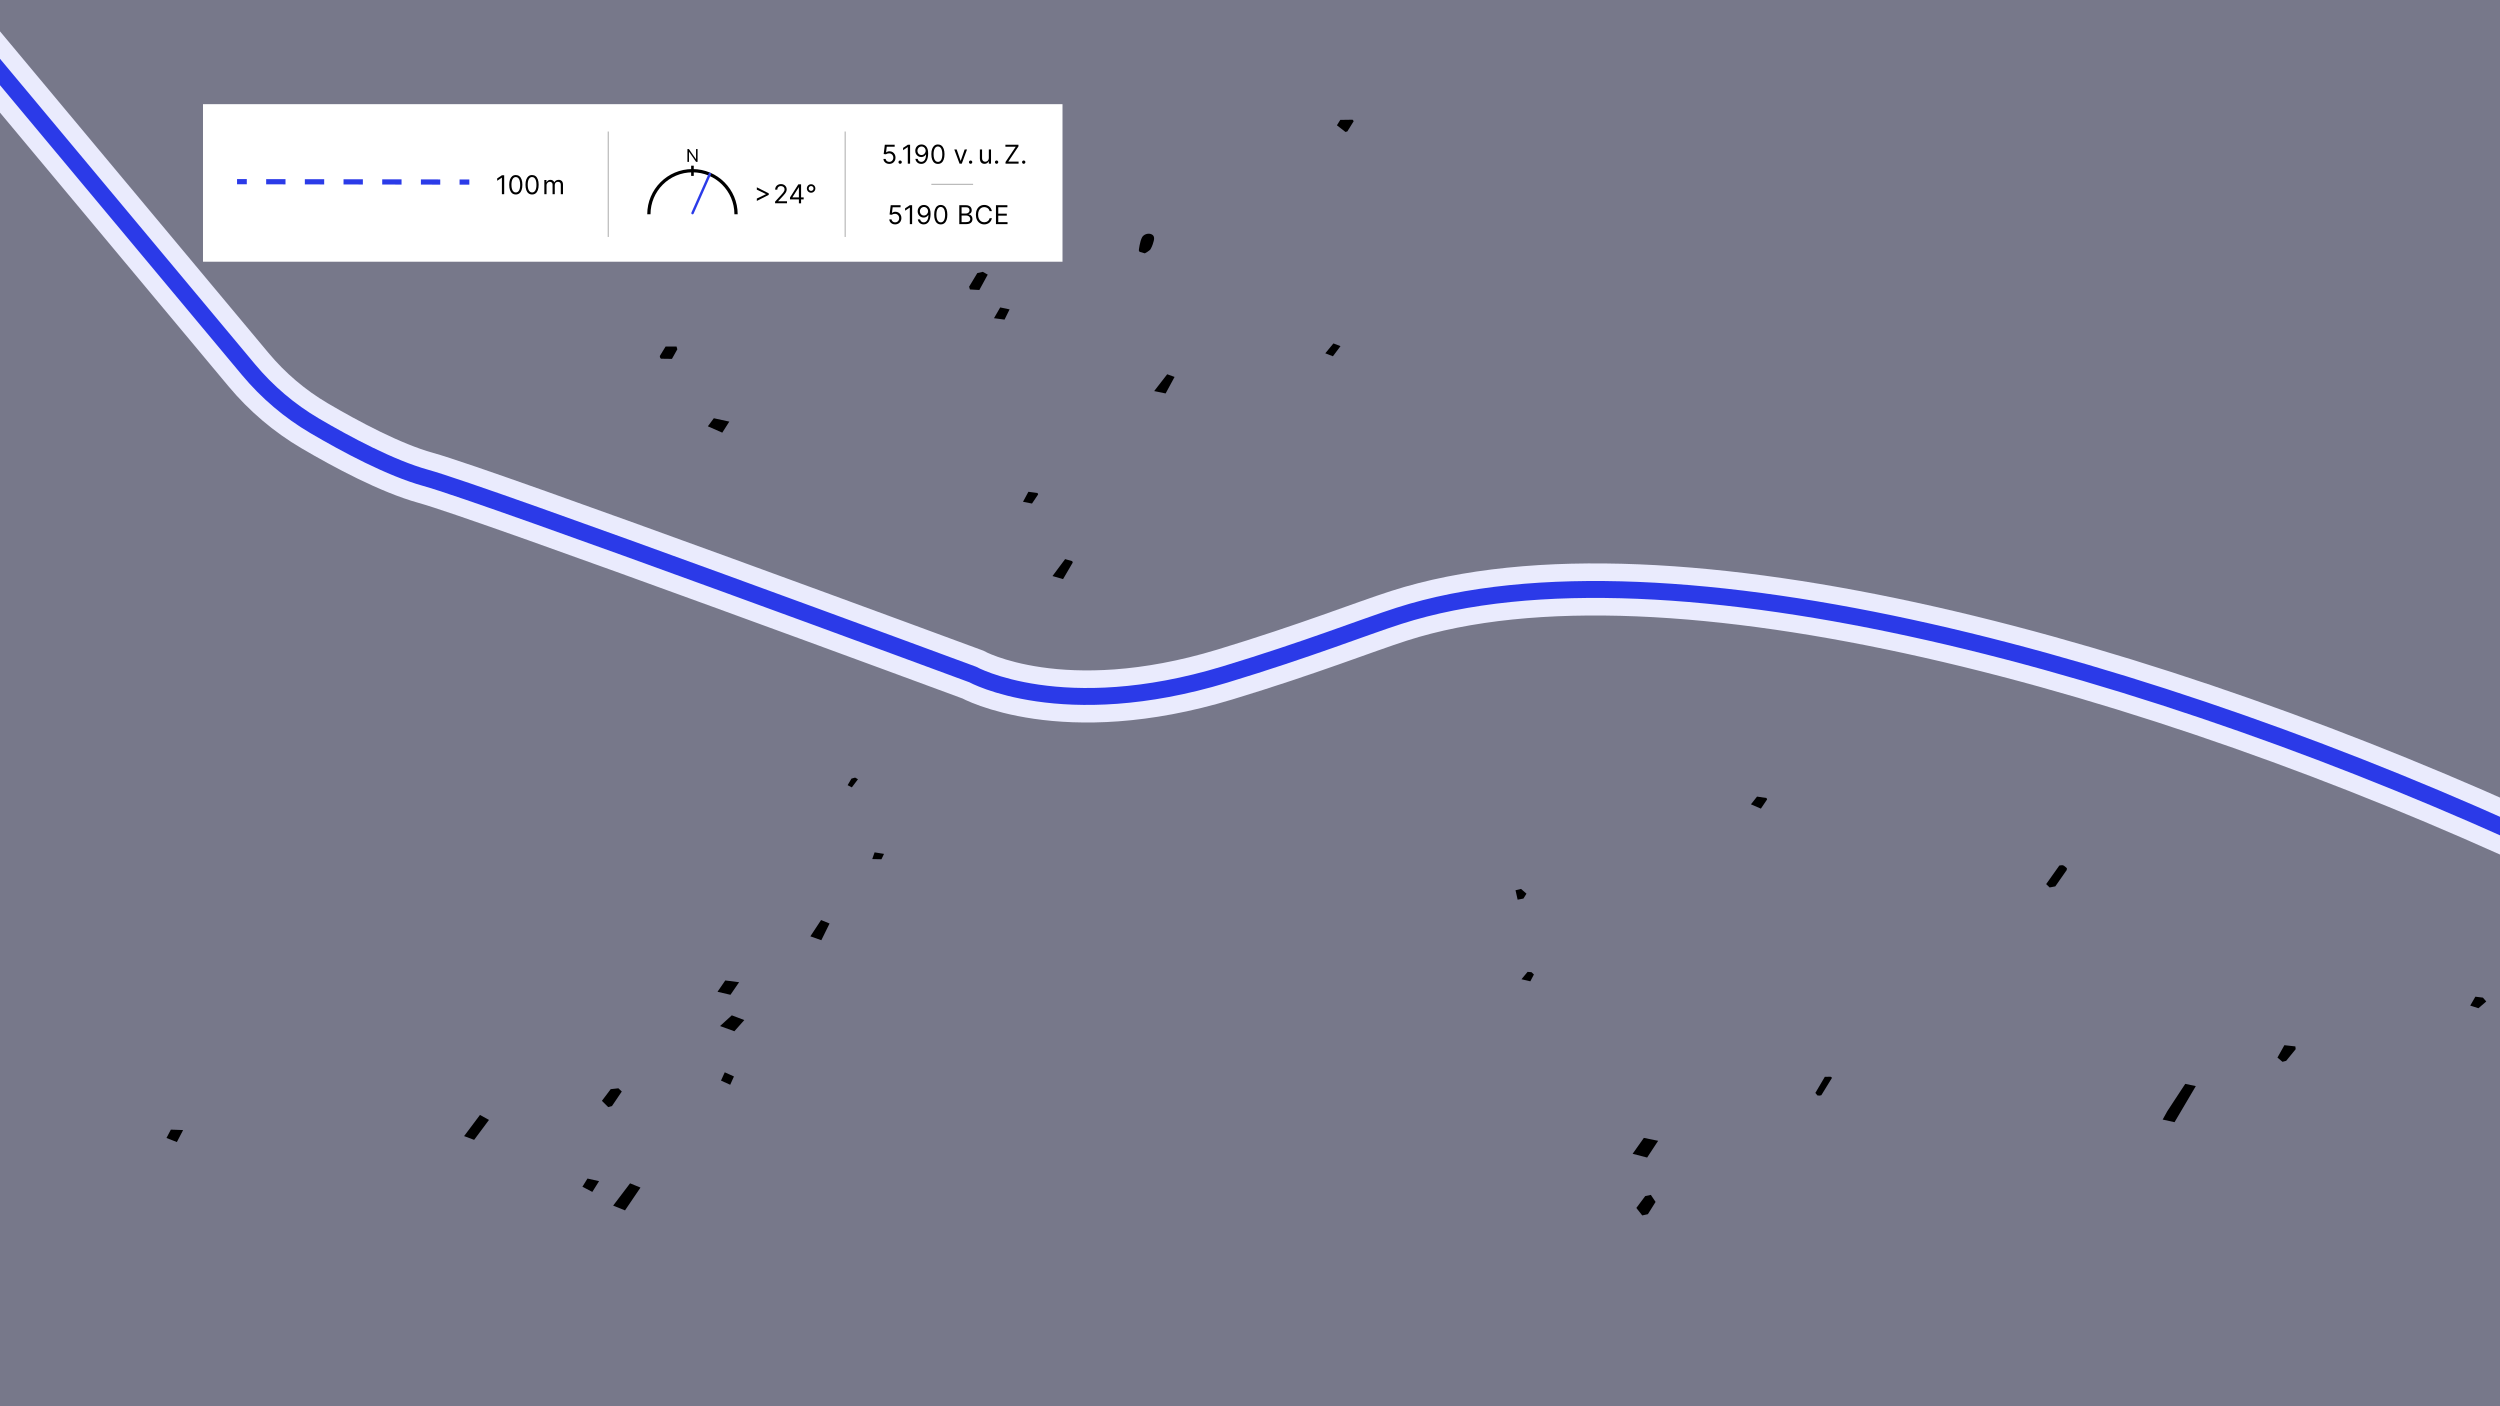
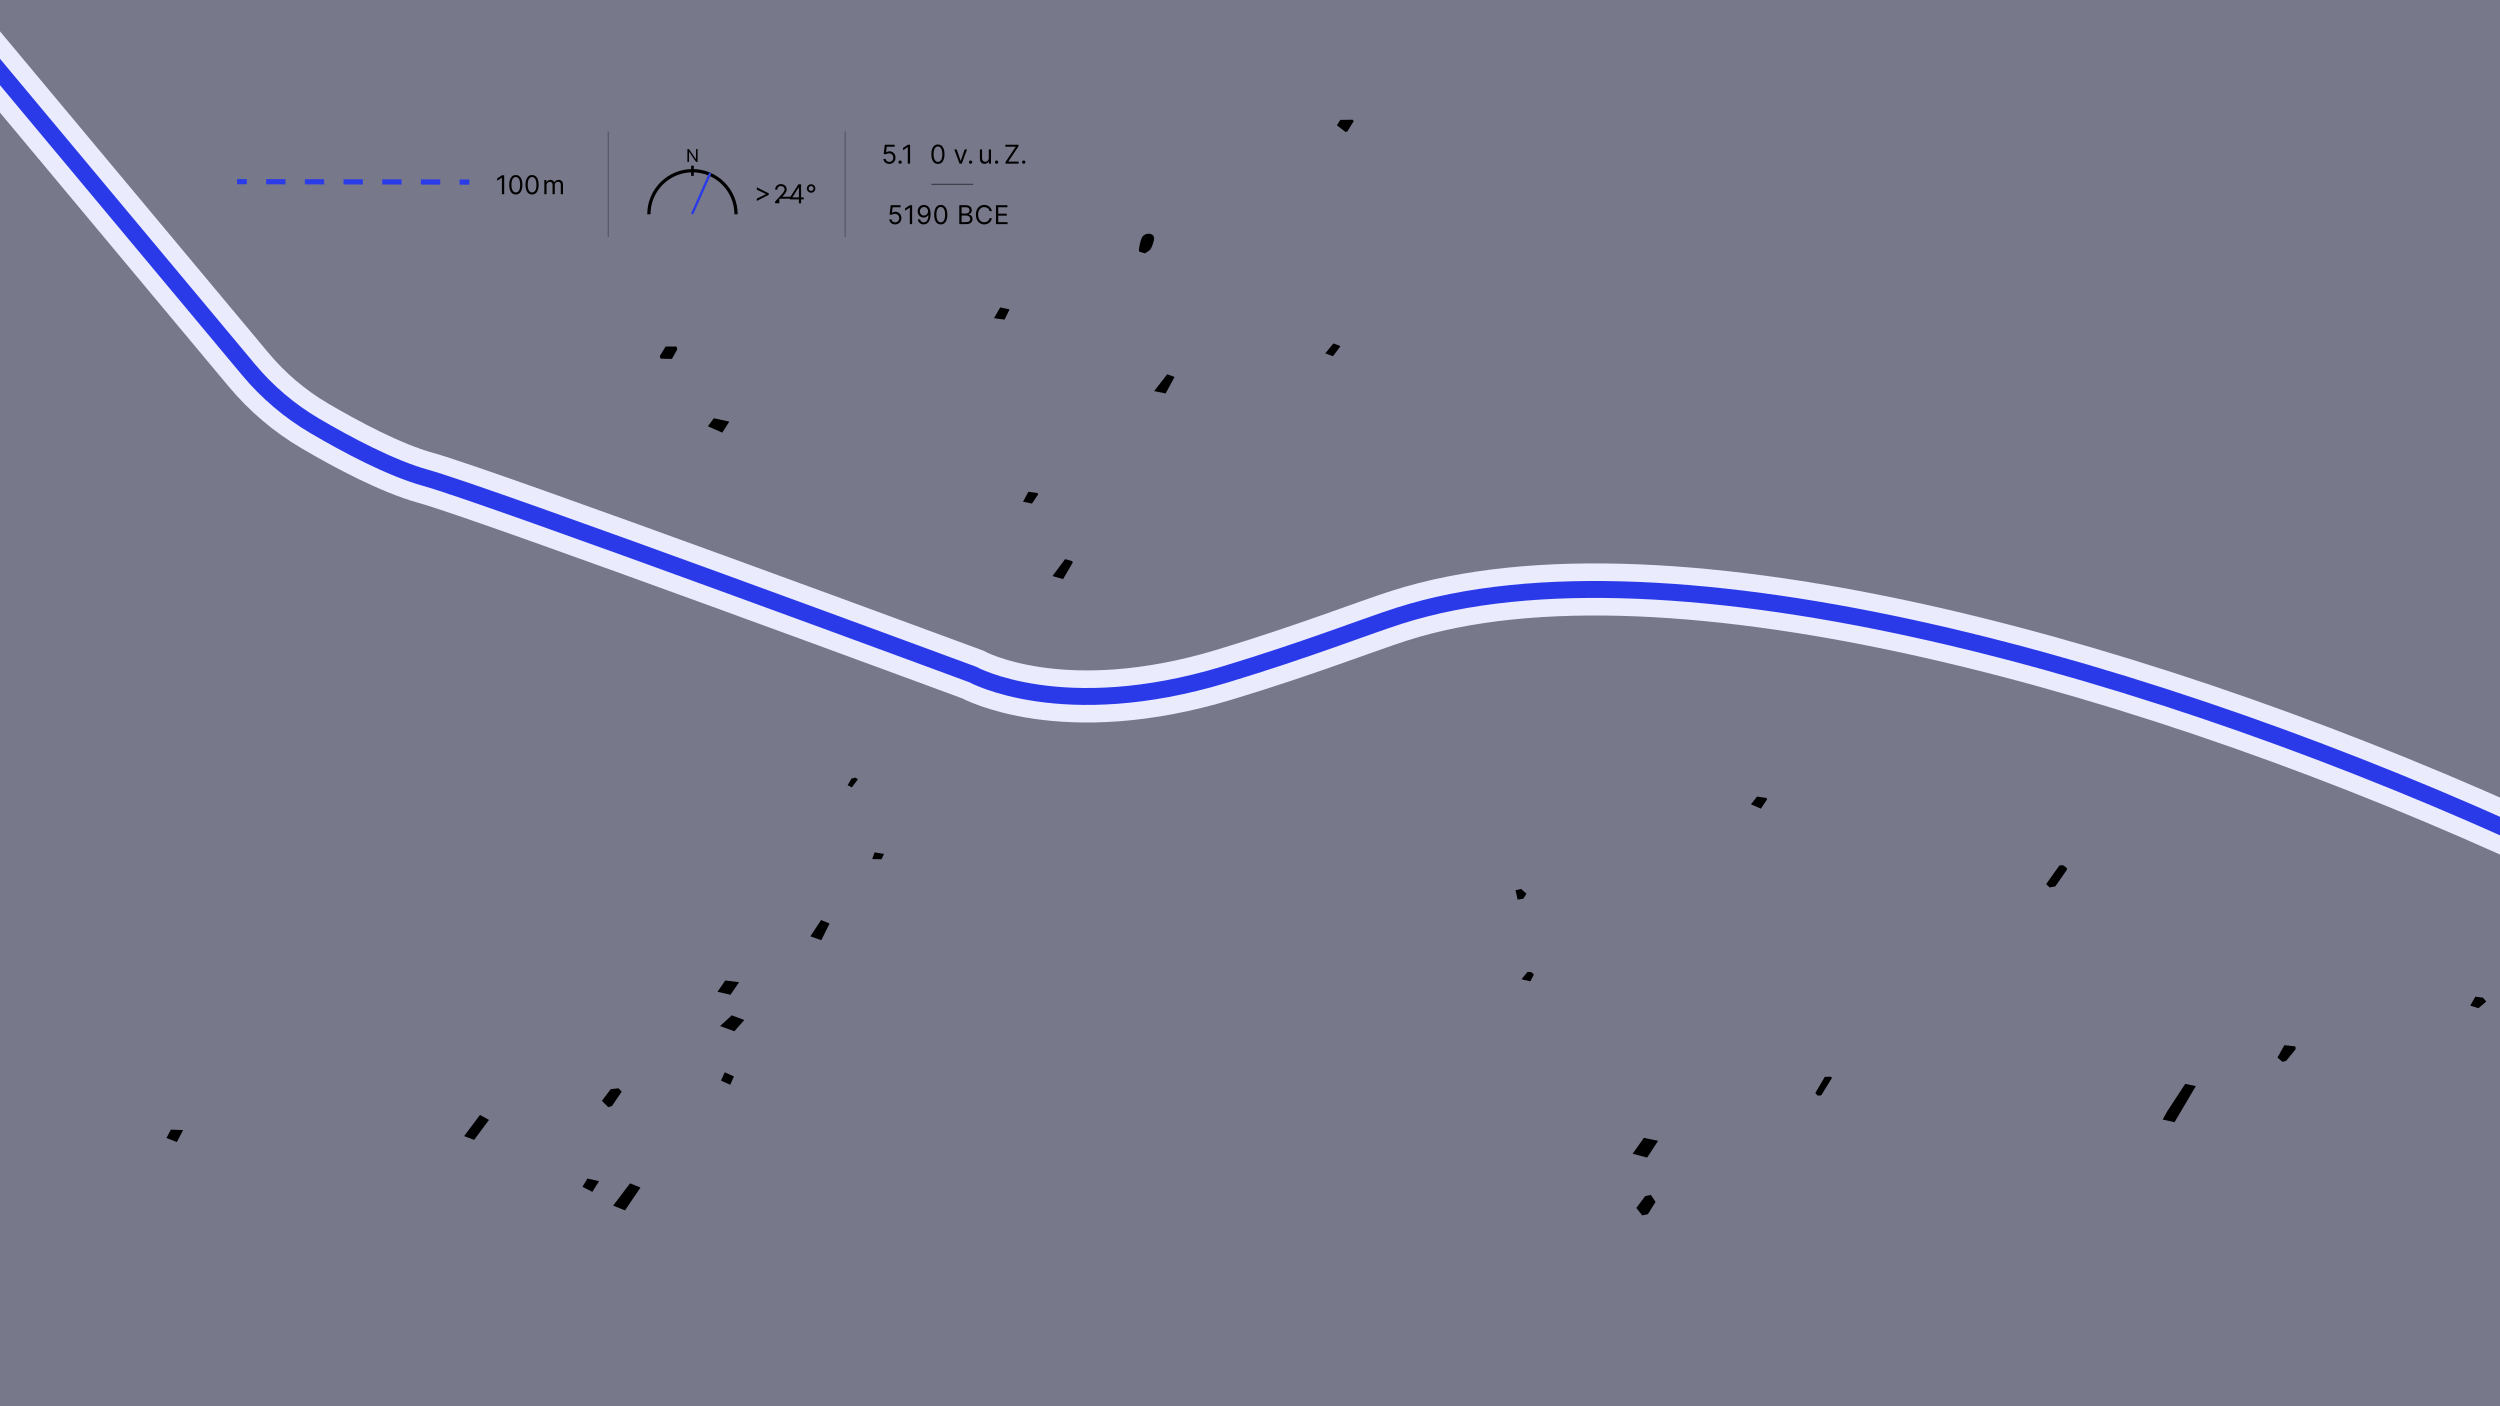
<svg xmlns="http://www.w3.org/2000/svg" version="1.1" id="Ebene_1" x="0px" y="0px" viewBox="0 0 1920 1080" style="enable-background:new 0 0 1920 1080;" xml:space="preserve">
  <rect x="0" y="0" width="1920" height="1080" fill="#808080" stroke="none" />
  <style type="text/css"> .st0{fill:none;stroke:#FFFFFF;stroke-width:40;stroke-miterlimit:10;} .st1{fill:none;stroke:#2B3BE8;stroke-width:13;stroke-miterlimit:10;} .st2{opacity:0.1;fill:#2B3BE8;enable-background:new ;} .st3{fill:none;stroke:#000000;stroke-width:0.25;stroke-miterlimit:10;} .st4{fill:#FFFFFF;} .st5{fill:none;stroke:#2B3BE8;stroke-width:4;stroke-miterlimit:10;} .st6{fill:none;stroke:#2B3BE8;stroke-width:4;stroke-miterlimit:10;stroke-dasharray:14.855,14.855;} .st7{fill:none;stroke:#000000;stroke-width:2.511;stroke-miterlimit:10;} .st8{fill:none;stroke:#000000;stroke-width:2;stroke-miterlimit:10;} .st9{fill:none;stroke:#2B3BE8;stroke-width:1.883;stroke-linecap:round;stroke-linejoin:round;stroke-miterlimit:10;} </style>
  <path class="st0" d="M-23.62,27l214.5,256.91c14.33,17.16,31.48,31.76,50.75,43.09 c24.26,14.26,58.42,32.55,85.36,40c47,13,420,151,420,151s68.63,38,193.81,0 c64.24-19.5,106.55-36.37,133.61-45.05C1281.5,406.5,1659.5,513.5,1955.5,650.5" />
  <path class="st1" d="M-23.62,27l214.5,256.91c14.33,17.16,31.48,31.76,50.75,43.09 c24.26,14.26,58.42,32.55,85.36,40c47,13,420,151,420,151s68.63,38,193.81,0 c64.24-19.5,106.55-36.37,133.61-45.05C1281.5,406.5,1659.5,513.5,1955.5,650.5" />
  <rect x="-11" y="-13" class="st2" width="1939" height="1105" />
  <line class="st3" x1="715.266" y1="141.39" x2="747.354" y2="141.39" />
  <g>
    <polygon points="1686.38,834.13 1670.05,861.84 1660.92,859.82 1664.5,853.38 1678.27,832.4 " />
    <polygon points="491.88,912.06 480.01,929.57 470.91,925.9 483.89,908.79 " />
    <polygon points="1273.45,876.14 1265,889 1253.86,886.11 1262.48,873.9 " />
    <polygon points="375.54,860.1 364.14,875.41 356.42,872.53 368.62,856.27 " />
    <polygon points="560.11,323.8 554.7,332.28 543.64,327.4 548.21,321.21 " />
    <polygon points="630.59,706.59 637.1,709.26 630.79,722.08 622.36,719.1 " />
    <path d="M1587.36,666.76c-0.08,0.78,0.03,1.21-0.19,1.53 c-2.86,4.16-8.69,12.45-8.69,12.45l-4.36,0.83l-2.67-2.59 l10.11-14.24c0,0,2.29-0.47,2.96-0.15 C1585.76,665.18,1586.61,666.16,1587.36,666.76z" />
    <polygon points="1271.48,923.08 1265.59,932.48 1261.25,933.46 1256.71,927.71 1263.52,918.59 1267.85,917.67 " />
    <polygon points="551.04,761.69 557,753 567.64,754.33 561,764 " />
    <polygon points="571.63,783.41 564,792 553,788 562.02,779.77 " />
    <polyline points="896.41,287.43 902.07,289.48 895.2,302.17 886.4,300.35 " />
    <polygon points="823.45,430.94 823.87,432.04 816.43,444.76 808.31,442.4 818.01,429.4 " />
-     <polygon points="758.58,210.91 752.14,222.71 744.91,222.31 744.27,220.18 750.57,209.73 754.78,208.77 " />
    <polygon points="467.13,850.26 462.26,845.44 469.03,836.47 474.94,835.81 477.54,838.28 470.02,849.41 " />
    <polygon points="1752.94,815.47 1749.08,812.21 1754.41,802.71 1762.84,803.64 1763.08,805.78 1755.78,814.72 " />
    <path d="M886.11,184.9c-0.3,1.24-1.04,3.93-2.46,6.42 c-0.73,1.29-4.4,3.25-4.4,3.25l-4.11-1.19l-0.52-1.07 c0,0,0.68-6.89,2.56-10.15c1.17-2.03,4.11-3.17,6.51-2.46 C885.74,180.31,886.87,181.79,886.11,184.9z" />
    <polygon points="506.9,274.52 506.73,273.42 511.17,266.14 519.59,266.13 520.18,268.27 516.05,275.62 507.56,275.5 " />
    <polygon points="1397.32,841.43 1395.76,841.28 1394.19,839.36 1401.45,827.01 1405.93,826.91 1407.01,827.73 1398.78,841.13 " />
    <polygon points="140.63,867.89 135.83,877.1 127.85,873.97 131.23,867.55 " />
    <polygon points="447.29,911.4 451.18,905.12 460.09,907.12 454.89,915.39 " />
    <polygon points="1039.64,93.05 1034.79,100.9 1033.32,101.35 1026.75,96.23 1029.33,92.08 1038.82,91.94 " />
    <polygon points="1344.72,617.72 1349.4,611.78 1356.67,612.87 1357.13,613.97 1352.36,621.03 " />
    <polygon points="775.36,237.61 771.49,245.46 763.38,244.38 768.16,236.1 " />
-     <path d="M754.54,152.87c0.06,0.37,0.35,0.81,0.16,1.11 c-1.7,2.71-3.42,5.42-5.26,8.08c-0.71,1.03-2.76,1.41-4.08,0.94 c-1.48-0.53-2.9-1.29-2.66-2.49c0.7-3.4,2.59-6.47,6.51-8.69 c0.68-0.38,2.06-0.45,2.96-0.27 C753.07,151.74,753.76,152.41,754.54,152.87z" />
    <polygon points="1017.82,271.33 1024.08,263.74 1029.5,265.84 1023.67,273.62 " />
    <polygon points="1909.45,769.14 1903.43,774.31 1897.14,772.3 1901.08,765.45 1906.88,766.18 " />
    <polygon points="785.67,385.36 789.81,377.69 796.85,378.64 797.28,379.73 792.57,386.73 " />
    <polygon points="1172.33,686.35 1170,690.09 1165.54,690.96 1163.92,683.71 1168.18,682.69 " />
    <polygon points="678.93,655.78 676.95,659.92 669.88,659.77 671.69,654.61 " />
    <polygon points="1178.05,748.39 1175.29,753.65 1168.49,752.06 1173.18,746.39 1176.17,746.64 " />
    <polygon points="656.72,597.19 658.92,598.46 654.2,604.71 650.97,603.01 653.92,597.98 " />
  </g>
-   <rect x="155.9" y="80" class="st4" width="660.1" height="121" />
  <line class="st3" x1="467" y1="101" x2="467" y2="182" />
  <line class="st3" x1="649" y1="101" x2="649" y2="182" />
  <path d="M682.99,125.89c-0.83,0-1.58-0.17-2.25-0.5s-1.2-0.79-1.61-1.36 c-0.4-0.58-0.62-1.24-0.66-1.97h1.7 c0.07,0.66,0.37,1.2,0.9,1.63s1.17,0.64,1.91,0.64 c0.6,0,1.13-0.14,1.59-0.42c0.47-0.28,0.83-0.66,1.1-1.15 c0.27-0.49,0.4-1.04,0.4-1.67s-0.14-1.2-0.42-1.7 s-0.66-0.89-1.14-1.18c-0.48-0.29-1.03-0.44-1.66-0.44 c-0.45,0-0.9,0.06-1.37,0.2s-0.85,0.32-1.16,0.54l-1.65-0.2 l0.88-7.16h7.56v1.56h-6.08L680.52,117h0.08 c0.3-0.24,0.67-0.43,1.12-0.59s0.92-0.23,1.41-0.23 c0.89,0,1.68,0.21,2.38,0.64c0.7,0.42,1.25,1,1.65,1.74 c0.4,0.73,0.6,1.57,0.6,2.51c0,0.93-0.21,1.76-0.62,2.48 c-0.42,0.73-0.98,1.3-1.71,1.72S683.91,125.89,682.99,125.89z" />
  <path d="M691.31,125.81c-0.35,0-0.65-0.13-0.9-0.38s-0.38-0.55-0.38-0.9 c0-0.35,0.13-0.65,0.38-0.9S690.96,123.25,691.31,123.25 c0.35,0,0.65,0.13,0.9,0.38s0.38,0.55,0.38,0.9 c0,0.23-0.06,0.44-0.17,0.64c-0.12,0.19-0.27,0.35-0.46,0.46 C691.76,125.75,691.54,125.81,691.31,125.81z" />
  <path d="M698.95,111.15v14.55h-1.76V113h-0.08l-3.55,2.36v-1.79l3.64-2.41h1.75 V111.15z" />
-   <path d="M707.76,110.95c0.6,0,1.19,0.12,1.79,0.34s1.14,0.59,1.63,1.1 c0.49,0.51,0.89,1.21,1.19,2.1s0.45,2,0.45,3.33 c0,1.29-0.12,2.44-0.37,3.44c-0.24,1-0.59,1.85-1.05,2.53 s-1.01,1.21-1.66,1.56c-0.65,0.36-1.39,0.53-2.21,0.53 c-0.81,0-1.54-0.16-2.18-0.49s-1.16-0.78-1.56-1.36 s-0.66-1.25-0.78-2.02h1.73c0.16,0.67,0.47,1.22,0.93,1.65 c0.47,0.43,1.08,0.65,1.85,0.65c1.12,0,2.01-0.49,2.66-1.47 c0.65-0.98,0.98-2.36,0.98-4.15h-0.11 c-0.27,0.4-0.58,0.74-0.94,1.03s-0.77,0.51-1.21,0.67 c-0.45,0.16-0.92,0.23-1.42,0.23c-0.83,0-1.6-0.21-2.29-0.62 c-0.69-0.41-1.25-0.98-1.66-1.71c-0.42-0.73-0.62-1.56-0.62-2.5 c0-0.89,0.2-1.71,0.6-2.45s0.96-1.33,1.69-1.77 C705.92,111.15,706.77,110.94,707.76,110.95z M707.76,112.51 c-0.6,0-1.13,0.15-1.61,0.44c-0.48,0.3-0.85,0.69-1.13,1.19 s-0.42,1.05-0.42,1.66s0.13,1.16,0.4,1.65 c0.27,0.49,0.63,0.89,1.1,1.18s1,0.44,1.6,0.44 c0.45,0,0.87-0.09,1.26-0.27c0.39-0.18,0.73-0.42,1.02-0.73 s0.52-0.66,0.69-1.06s0.25-0.81,0.25-1.24c0-0.57-0.13-1.1-0.41-1.6 c-0.27-0.5-0.65-0.9-1.12-1.21C708.9,112.67,708.36,112.51,707.76,112.51 z" />
  <path d="M720.34,125.89c-1.07,0-1.98-0.29-2.73-0.88 c-0.75-0.58-1.33-1.43-1.73-2.55s-0.6-2.46-0.6-4.04 c0-1.57,0.2-2.92,0.6-4.03c0.4-1.12,0.98-1.97,1.73-2.56 s1.66-0.88,2.72-0.88s1.97,0.29,2.72,0.88 c0.75,0.59,1.33,1.44,1.73,2.56s0.6,2.46,0.6,4.03 c0,1.58-0.2,2.93-0.6,4.04c-0.4,1.12-0.97,1.96-1.73,2.55 C722.32,125.6,721.41,125.89,720.34,125.89z M720.34,124.33 c1.06,0,1.88-0.51,2.47-1.53c0.59-1.02,0.88-2.48,0.88-4.38 c0-1.26-0.13-2.33-0.4-3.22s-0.65-1.56-1.15-2.02 s-1.1-0.7-1.8-0.7c-1.05,0-1.87,0.52-2.46,1.55 s-0.89,2.5-0.89,4.39c0,1.26,0.13,2.33,0.4,3.21s0.65,1.55,1.15,2.01 C719.03,124.1,719.64,124.33,720.34,124.33z" />
  <path d="M742.67,114.79l-4.03,10.91h-1.7l-4.04-10.91h1.82l3.01,8.69h0.11 l3.01-8.69H742.67z" />
  <path d="M745.43,125.81c-0.35,0-0.65-0.13-0.9-0.38s-0.38-0.55-0.38-0.9 c0-0.35,0.13-0.65,0.38-0.9S745.08,123.25,745.43,123.25 c0.35,0,0.65,0.13,0.9,0.38s0.38,0.55,0.38,0.9 c0,0.23-0.06,0.44-0.17,0.64c-0.12,0.19-0.27,0.35-0.46,0.46 C745.88,125.75,745.66,125.81,745.43,125.81z" />
  <path d="M759.42,121.23v-6.45h1.68v10.91h-1.68v-1.85h-0.11 c-0.26,0.55-0.65,1.02-1.19,1.41s-1.22,0.58-2.05,0.58 c-0.68,0-1.29-0.15-1.82-0.45s-0.95-0.75-1.25-1.36s-0.45-1.38-0.45-2.3 v-6.93h1.68v6.82c0,0.8,0.22,1.43,0.67,1.9s1.02,0.71,1.72,0.71 c0.42,0,0.84-0.11,1.27-0.32s0.8-0.54,1.09-0.98 S759.42,121.92,759.42,121.23z" />
  <path d="M765.38,125.81c-0.35,0-0.65-0.13-0.9-0.38s-0.38-0.55-0.38-0.9 c0-0.35,0.13-0.65,0.38-0.9S765.03,123.25,765.38,123.25 c0.35,0,0.65,0.13,0.9,0.38s0.38,0.55,0.38,0.9 c0,0.23-0.06,0.44-0.17,0.64c-0.12,0.19-0.27,0.35-0.46,0.46 C765.83,125.75,765.62,125.81,765.38,125.81z" />
  <path d="M772.24,125.69v-1.28l7.84-11.7h-7.93v-1.56h10.03v1.28 l-7.84,11.7h7.93v1.56H772.24z" />
  <path d="M786.22,125.81c-0.35,0-0.65-0.13-0.9-0.38s-0.38-0.55-0.38-0.9 c0-0.35,0.13-0.65,0.38-0.9S785.87,123.25,786.22,123.25 c0.35,0,0.65,0.13,0.9,0.38S787.5,124.18,787.5,124.53 c0,0.23-0.06,0.44-0.17,0.64c-0.12,0.19-0.27,0.35-0.46,0.46 C786.67,125.75,786.46,125.81,786.22,125.81z" />
  <g>
    <g>
      <line class="st5" x1="182.05" y1="139.53" x2="189.55" y2="139.54" />
      <line class="st6" x1="204.41" y1="139.57" x2="345.52" y2="139.82" />
      <line class="st5" x1="352.95" y1="139.83" x2="360.45" y2="139.84" />
    </g>
  </g>
  <g>
    <path d="M590.4,149.65L581.25,154.31v-1.82l7.02-3.38l-0.06,0.11v-0.28 l0.06,0.11L581.25,145.67v-1.82l9.15,4.66V149.65z" />
-     <path d="M595.26,156.13v-1.28l4.8-5.26c0.56-0.62,1.03-1.15,1.39-1.61 s0.64-0.89,0.81-1.29c0.18-0.4,0.27-0.83,0.27-1.27 c0-0.51-0.12-0.95-0.37-1.33c-0.24-0.37-0.58-0.66-1-0.87 c-0.42-0.2-0.9-0.31-1.42-0.31c-0.56,0-1.04,0.12-1.46,0.34 c-0.42,0.23-0.73,0.55-0.96,0.96c-0.23,0.41-0.34,0.9-0.34,1.45 h-1.68c0-0.85,0.2-1.6,0.59-2.24s0.93-1.15,1.61-1.51 s1.44-0.54,2.29-0.54s1.61,0.18,2.27,0.54s1.17,0.85,1.55,1.46 s0.56,1.29,0.56,2.04c0,0.54-0.1,1.06-0.29,1.57 c-0.19,0.51-0.52,1.07-0.99,1.7c-0.47,0.62-1.12,1.38-1.96,2.28 l-3.27,3.49v0.11h6.76v1.56h-9.16V156.13z" />
+     <path d="M595.26,156.13v-1.28l4.8-5.26c0.56-0.62,1.03-1.15,1.39-1.61 s0.64-0.89,0.81-1.29c0.18-0.4,0.27-0.83,0.27-1.27 c0-0.51-0.12-0.95-0.37-1.33c-0.24-0.37-0.58-0.66-1-0.87 c-0.42-0.2-0.9-0.31-1.42-0.31c-0.56,0-1.04,0.12-1.46,0.34 c-0.42,0.23-0.73,0.55-0.96,0.96c-0.23,0.41-0.34,0.9-0.34,1.45 h-1.68c0-0.85,0.2-1.6,0.59-2.24s0.93-1.15,1.61-1.51 s1.44-0.54,2.29-0.54s1.61,0.18,2.27,0.54s1.17,0.85,1.55,1.46 s0.56,1.29,0.56,2.04c0,0.54-0.1,1.06-0.29,1.57 c-0.19,0.51-0.52,1.07-0.99,1.7c-0.47,0.62-1.12,1.38-1.96,2.28 v0.11h6.76v1.56h-9.16V156.13z" />
    <path d="M606.71,153.15v-1.45l6.39-10.11h1.05v2.24h-0.71l-4.83,7.64v0.11 h8.61v1.56H606.71V153.15z M613.55,156.13v-3.42v-0.67v-10.45h1.68v14.55 h-1.68V156.13z" />
    <path d="M622.93,148.01c-0.6,0-1.15-0.15-1.64-0.44 c-0.5-0.29-0.89-0.69-1.18-1.18c-0.29-0.49-0.44-1.04-0.44-1.64 s0.15-1.15,0.44-1.64s0.69-0.89,1.18-1.18s1.04-0.44,1.64-0.44 c0.6,0,1.15,0.15,1.64,0.44s0.89,0.69,1.18,1.18 s0.44,1.04,0.44,1.64s-0.15,1.15-0.44,1.64 c-0.29,0.5-0.69,0.89-1.18,1.18C624.08,147.86,623.53,148.01,622.93,148.01 z M622.93,146.59c0.34,0,0.65-0.08,0.93-0.25 c0.28-0.17,0.5-0.39,0.67-0.67s0.25-0.59,0.25-0.93s-0.08-0.65-0.25-0.93 s-0.39-0.5-0.67-0.67c-0.28-0.17-0.59-0.25-0.93-0.25 c-0.34,0-0.65,0.08-0.93,0.25c-0.28,0.17-0.5,0.39-0.67,0.67 s-0.25,0.59-0.25,0.93s0.08,0.65,0.25,0.93s0.39,0.5,0.67,0.67 C622.28,146.5,622.59,146.59,622.93,146.59z" />
  </g>
  <g>
    <path d="M535.73,114.5v9.81h-1.15l-5.35-7.7h-0.1v7.7h-1.19V114.5h1.15 l5.37,7.72h0.1V114.5H535.73z" />
  </g>
  <path class="st7" d="M498.34,164.56c0-18.48,14.98-33.47,33.47-33.47 c18.48,0,33.47,14.98,33.47,33.47" />
  <line class="st8" x1="531.8" y1="135.09" x2="531.8" y2="127.25" />
  <g>
    <path d="M387.22,134.62v14.55h-1.76v-12.7h-0.08l-3.55,2.36v-1.79 l3.64-2.42h1.75V134.62z" />
    <path d="M396.14,149.37c-1.07,0-1.98-0.29-2.73-0.88 c-0.75-0.58-1.33-1.43-1.73-2.55c-0.4-1.12-0.6-2.46-0.6-4.04 c0-1.57,0.2-2.92,0.6-4.03s0.98-1.97,1.73-2.56 s1.66-0.88,2.72-0.88s1.97,0.29,2.72,0.88 c0.75,0.59,1.33,1.44,1.73,2.56c0.4,1.12,0.6,2.46,0.6,4.03 c0,1.58-0.2,2.93-0.6,4.04s-0.97,1.96-1.73,2.55 C398.12,149.08,397.21,149.37,396.14,149.37z M396.14,147.81 c1.06,0,1.88-0.51,2.47-1.53s0.88-2.48,0.88-4.38 c0-1.26-0.13-2.33-0.4-3.22c-0.27-0.88-0.65-1.56-1.15-2.02 s-1.1-0.7-1.8-0.7c-1.05,0-1.87,0.52-2.46,1.55 s-0.89,2.5-0.89,4.39c0,1.26,0.13,2.33,0.4,3.21 s0.65,1.55,1.15,2.01C394.83,147.58,395.43,147.81,396.14,147.81z" />
    <path d="M408.64,149.37c-1.07,0-1.98-0.29-2.73-0.88 c-0.75-0.58-1.33-1.43-1.73-2.55c-0.4-1.12-0.6-2.46-0.6-4.04 c0-1.57,0.2-2.92,0.6-4.03s0.98-1.97,1.73-2.56 s1.66-0.88,2.72-0.88s1.97,0.29,2.72,0.88 c0.75,0.59,1.33,1.44,1.73,2.56c0.4,1.12,0.6,2.46,0.6,4.03 c0,1.58-0.2,2.93-0.6,4.04s-0.97,1.96-1.73,2.55 C410.62,149.08,409.71,149.37,408.64,149.37z M408.64,147.81 c1.06,0,1.88-0.51,2.47-1.53s0.88-2.48,0.88-4.38 c0-1.26-0.13-2.33-0.4-3.22c-0.27-0.88-0.65-1.56-1.15-2.02 s-1.1-0.7-1.8-0.7c-1.05,0-1.87,0.52-2.46,1.55 s-0.89,2.5-0.89,4.39c0,1.26,0.13,2.33,0.4,3.21 s0.65,1.55,1.15,2.01C407.33,147.58,407.93,147.81,408.64,147.81z" />
    <path d="M418.05,149.17v-10.91h1.62v1.71h0.14 c0.23-0.58,0.59-1.04,1.1-1.36s1.11-0.49,1.83-0.49 s1.32,0.16,1.8,0.49s0.86,0.78,1.13,1.36h0.11 c0.28-0.56,0.7-1.01,1.26-1.35c0.56-0.33,1.23-0.5,2.01-0.5 c0.98,0,1.77,0.3,2.39,0.91s0.93,1.55,0.93,2.84v7.3h-1.68v-7.3 c0-0.81-0.22-1.38-0.66-1.73s-0.96-0.52-1.56-0.52 c-0.77,0-1.36,0.23-1.78,0.69s-0.63,1.04-0.63,1.75v7.1h-1.7v-7.47 c0-0.62-0.2-1.12-0.6-1.5s-0.92-0.57-1.56-0.57 c-0.44,0-0.84,0.12-1.22,0.35c-0.38,0.23-0.68,0.55-0.91,0.96 s-0.34,0.88-0.34,1.42v6.82h-1.68V149.17z" />
  </g>
  <line class="st9" x1="531.85" y1="163.68" x2="545.16" y2="133.63" />
  <rect x="555.391" y="824.542" transform="matrix(0.412 -0.911 0.911 0.412 -426.253 996.151)" width="7" height="7.76" />
  <g id="Ebene_2_00000020372269351674699020000016179592570714532254_"> </g>
  <g id="Ebene_3"> </g>
  <g id="Ebene_4"> </g>
  <g>
    <path d="M687.484,172.34c-0.834,0-1.584-0.166-2.252-0.497s-1.203-0.786-1.605-1.364 c-0.402-0.578-0.623-1.236-0.66-1.974h1.705 c0.065,0.658,0.365,1.201,0.898,1.63c0.532,0.429,1.17,0.643,1.914,0.643 c0.596,0,1.127-0.14,1.594-0.419s0.834-0.664,1.102-1.154 c0.267-0.49,0.4-1.045,0.4-1.665c0-0.635-0.139-1.202-0.415-1.701 c-0.277-0.5-0.657-0.894-1.14-1.183c-0.483-0.289-1.035-0.436-1.655-0.44 c-0.445-0.004-0.901,0.063-1.37,0.203s-0.855,0.318-1.158,0.536l-1.648-0.199 l0.881-7.159h7.557v1.562h-6.079l-0.511,4.29h0.085 c0.298-0.236,0.672-0.433,1.122-0.589c0.449-0.156,0.918-0.234,1.406-0.234 c0.891,0,1.684,0.212,2.383,0.636c0.698,0.424,1.248,1.002,1.647,1.736 c0.4,0.734,0.601,1.572,0.601,2.514c0,0.928-0.207,1.756-0.621,2.482 c-0.415,0.727-0.984,1.3-1.709,1.719S688.407,172.34,687.484,172.34z" />
    <path d="M700.51,157.596v14.545h-1.761v-12.699h-0.085l-3.551,2.358v-1.79 l3.636-2.415H700.51z" />
    <path d="M709.617,157.397c0.597,0.004,1.193,0.118,1.79,0.341 s1.142,0.591,1.634,1.104s0.887,1.213,1.186,2.099s0.447,1.996,0.447,3.331 c0,1.292-0.121,2.439-0.365,3.441s-0.595,1.845-1.051,2.532 c-0.457,0.687-1.012,1.208-1.662,1.562c-0.651,0.355-1.387,0.533-2.205,0.533 c-0.814,0-1.541-0.162-2.178-0.486s-1.157-0.776-1.562-1.356 c-0.404-0.58-0.664-1.254-0.777-2.021h1.732 c0.156,0.667,0.468,1.218,0.935,1.651c0.466,0.434,1.083,0.65,1.851,0.65 c1.121,0,2.008-0.49,2.659-1.47c0.651-0.98,0.977-2.365,0.977-4.155h-0.114 c-0.265,0.398-0.58,0.741-0.943,1.03c-0.365,0.289-0.77,0.512-1.215,0.668 s-0.919,0.234-1.421,0.234c-0.833,0-1.597-0.207-2.29-0.622 s-1.248-0.985-1.662-1.712c-0.414-0.727-0.621-1.559-0.621-2.496 c0-0.89,0.199-1.706,0.6-2.447s0.963-1.332,1.69-1.772 C707.776,157.596,708.633,157.383,709.617,157.397z M709.617,158.96 c-0.597,0-1.133,0.148-1.608,0.444s-0.853,0.693-1.13,1.193 c-0.276,0.5-0.415,1.053-0.415,1.659s0.134,1.156,0.401,1.651 c0.268,0.495,0.635,0.888,1.101,1.179s0.998,0.437,1.595,0.437 c0.449,0,0.869-0.089,1.257-0.267c0.388-0.177,0.728-0.421,1.02-0.731 c0.291-0.31,0.52-0.663,0.685-1.058c0.166-0.396,0.249-0.809,0.249-1.239 c0-0.568-0.136-1.101-0.408-1.598s-0.646-0.899-1.122-1.208 C710.764,159.114,710.223,158.96,709.617,158.96z" />
    <path d="M722.502,172.34c-1.07,0-1.981-0.292-2.734-0.877s-1.328-1.435-1.727-2.55 c-0.396-1.115-0.596-2.463-0.596-4.045c0-1.572,0.199-2.915,0.6-4.03 s0.979-1.967,1.733-2.557c0.755-0.59,1.663-0.884,2.724-0.884 s1.969,0.294,2.724,0.884c0.755,0.589,1.333,1.441,1.733,2.557 s0.6,2.458,0.6,4.03c0,1.582-0.199,2.93-0.596,4.045 c-0.398,1.115-0.974,1.965-1.727,2.55S723.572,172.34,722.502,172.34z M722.502,170.778c1.061,0,1.885-0.511,2.472-1.534 c0.587-1.022,0.88-2.481,0.88-4.375c0-1.259-0.133-2.332-0.4-3.217 c-0.268-0.885-0.651-1.56-1.15-2.024c-0.5-0.464-1.1-0.696-1.801-0.696 c-1.051,0-1.873,0.518-2.465,1.552c-0.592,1.034-0.887,2.496-0.887,4.385 c0,1.26,0.132,2.33,0.396,3.21c0.266,0.881,0.648,1.551,1.147,2.01 C721.193,170.548,721.797,170.778,722.502,170.778z" />
    <path d="M736.738,172.142v-14.545h5.086c1.013,0,1.848,0.174,2.506,0.522 s1.148,0.814,1.471,1.399c0.322,0.585,0.482,1.232,0.482,1.943 c0,0.625-0.109,1.141-0.33,1.548c-0.22,0.407-0.509,0.729-0.866,0.966 s-0.745,0.412-1.161,0.525v0.142c0.445,0.028,0.893,0.185,1.342,0.469 c0.45,0.284,0.826,0.691,1.13,1.222s0.454,1.179,0.454,1.946 c0,0.729-0.166,1.385-0.496,1.967c-0.332,0.583-0.855,1.044-1.57,1.385 s-1.646,0.511-2.791,0.511H736.738z M738.5,163.988h3.267 c0.53,0,1.01-0.104,1.438-0.312c0.428-0.208,0.77-0.502,1.022-0.881 s0.38-0.824,0.38-1.335c0-0.639-0.223-1.183-0.668-1.63 c-0.444-0.447-1.15-0.671-2.115-0.671H738.5V163.988z M738.5,170.579h3.494 c1.15,0,1.969-0.224,2.453-0.671c0.486-0.447,0.729-0.991,0.729-1.63 c0-0.492-0.125-0.948-0.377-1.367c-0.25-0.419-0.607-0.755-1.072-1.008 c-0.463-0.253-1.013-0.38-1.647-0.38H738.5V170.579z" />
    <path d="M761.754,162.142h-1.762c-0.104-0.507-0.285-0.952-0.543-1.335 c-0.258-0.383-0.57-0.707-0.938-0.969s-0.773-0.46-1.218-0.593 c-0.445-0.132-0.909-0.199-1.392-0.199c-0.881,0-1.678,0.223-2.391,0.667 c-0.713,0.445-1.278,1.101-1.697,1.968c-0.419,0.866-0.629,1.929-0.629,3.188 c0,1.26,0.21,2.323,0.629,3.189c0.419,0.867,0.984,1.522,1.697,1.967 c0.713,0.445,1.51,0.668,2.391,0.668c0.482,0,0.946-0.066,1.392-0.199 c0.444-0.132,0.851-0.33,1.218-0.593s0.68-0.587,0.938-0.973 c0.258-0.386,0.439-0.83,0.543-1.332h1.762 c-0.133,0.743-0.374,1.409-0.725,1.996c-0.35,0.587-0.785,1.085-1.307,1.495 s-1.104,0.721-1.75,0.934c-0.646,0.213-1.337,0.319-2.07,0.319 c-1.241,0-2.344-0.303-3.311-0.909c-0.966-0.606-1.726-1.467-2.279-2.585 c-0.555-1.118-0.831-2.443-0.831-3.978c0-1.534,0.276-2.859,0.831-3.977 c0.554-1.117,1.313-1.979,2.279-2.585c0.967-0.606,2.069-0.909,3.311-0.909 c0.733,0,1.424,0.106,2.07,0.319c0.646,0.213,1.229,0.524,1.75,0.934 s0.957,0.907,1.307,1.491C761.38,160.727,761.621,161.394,761.754,162.142z" />
    <path d="M764.895,172.142v-14.545h8.779v1.562H766.656v4.915h6.562v1.562h-6.562v4.943h7.131 v1.562H764.895z" />
  </g>
  <line class="st3" x1="715.266" y1="141.39" x2="747.354" y2="141.39" />
</svg>